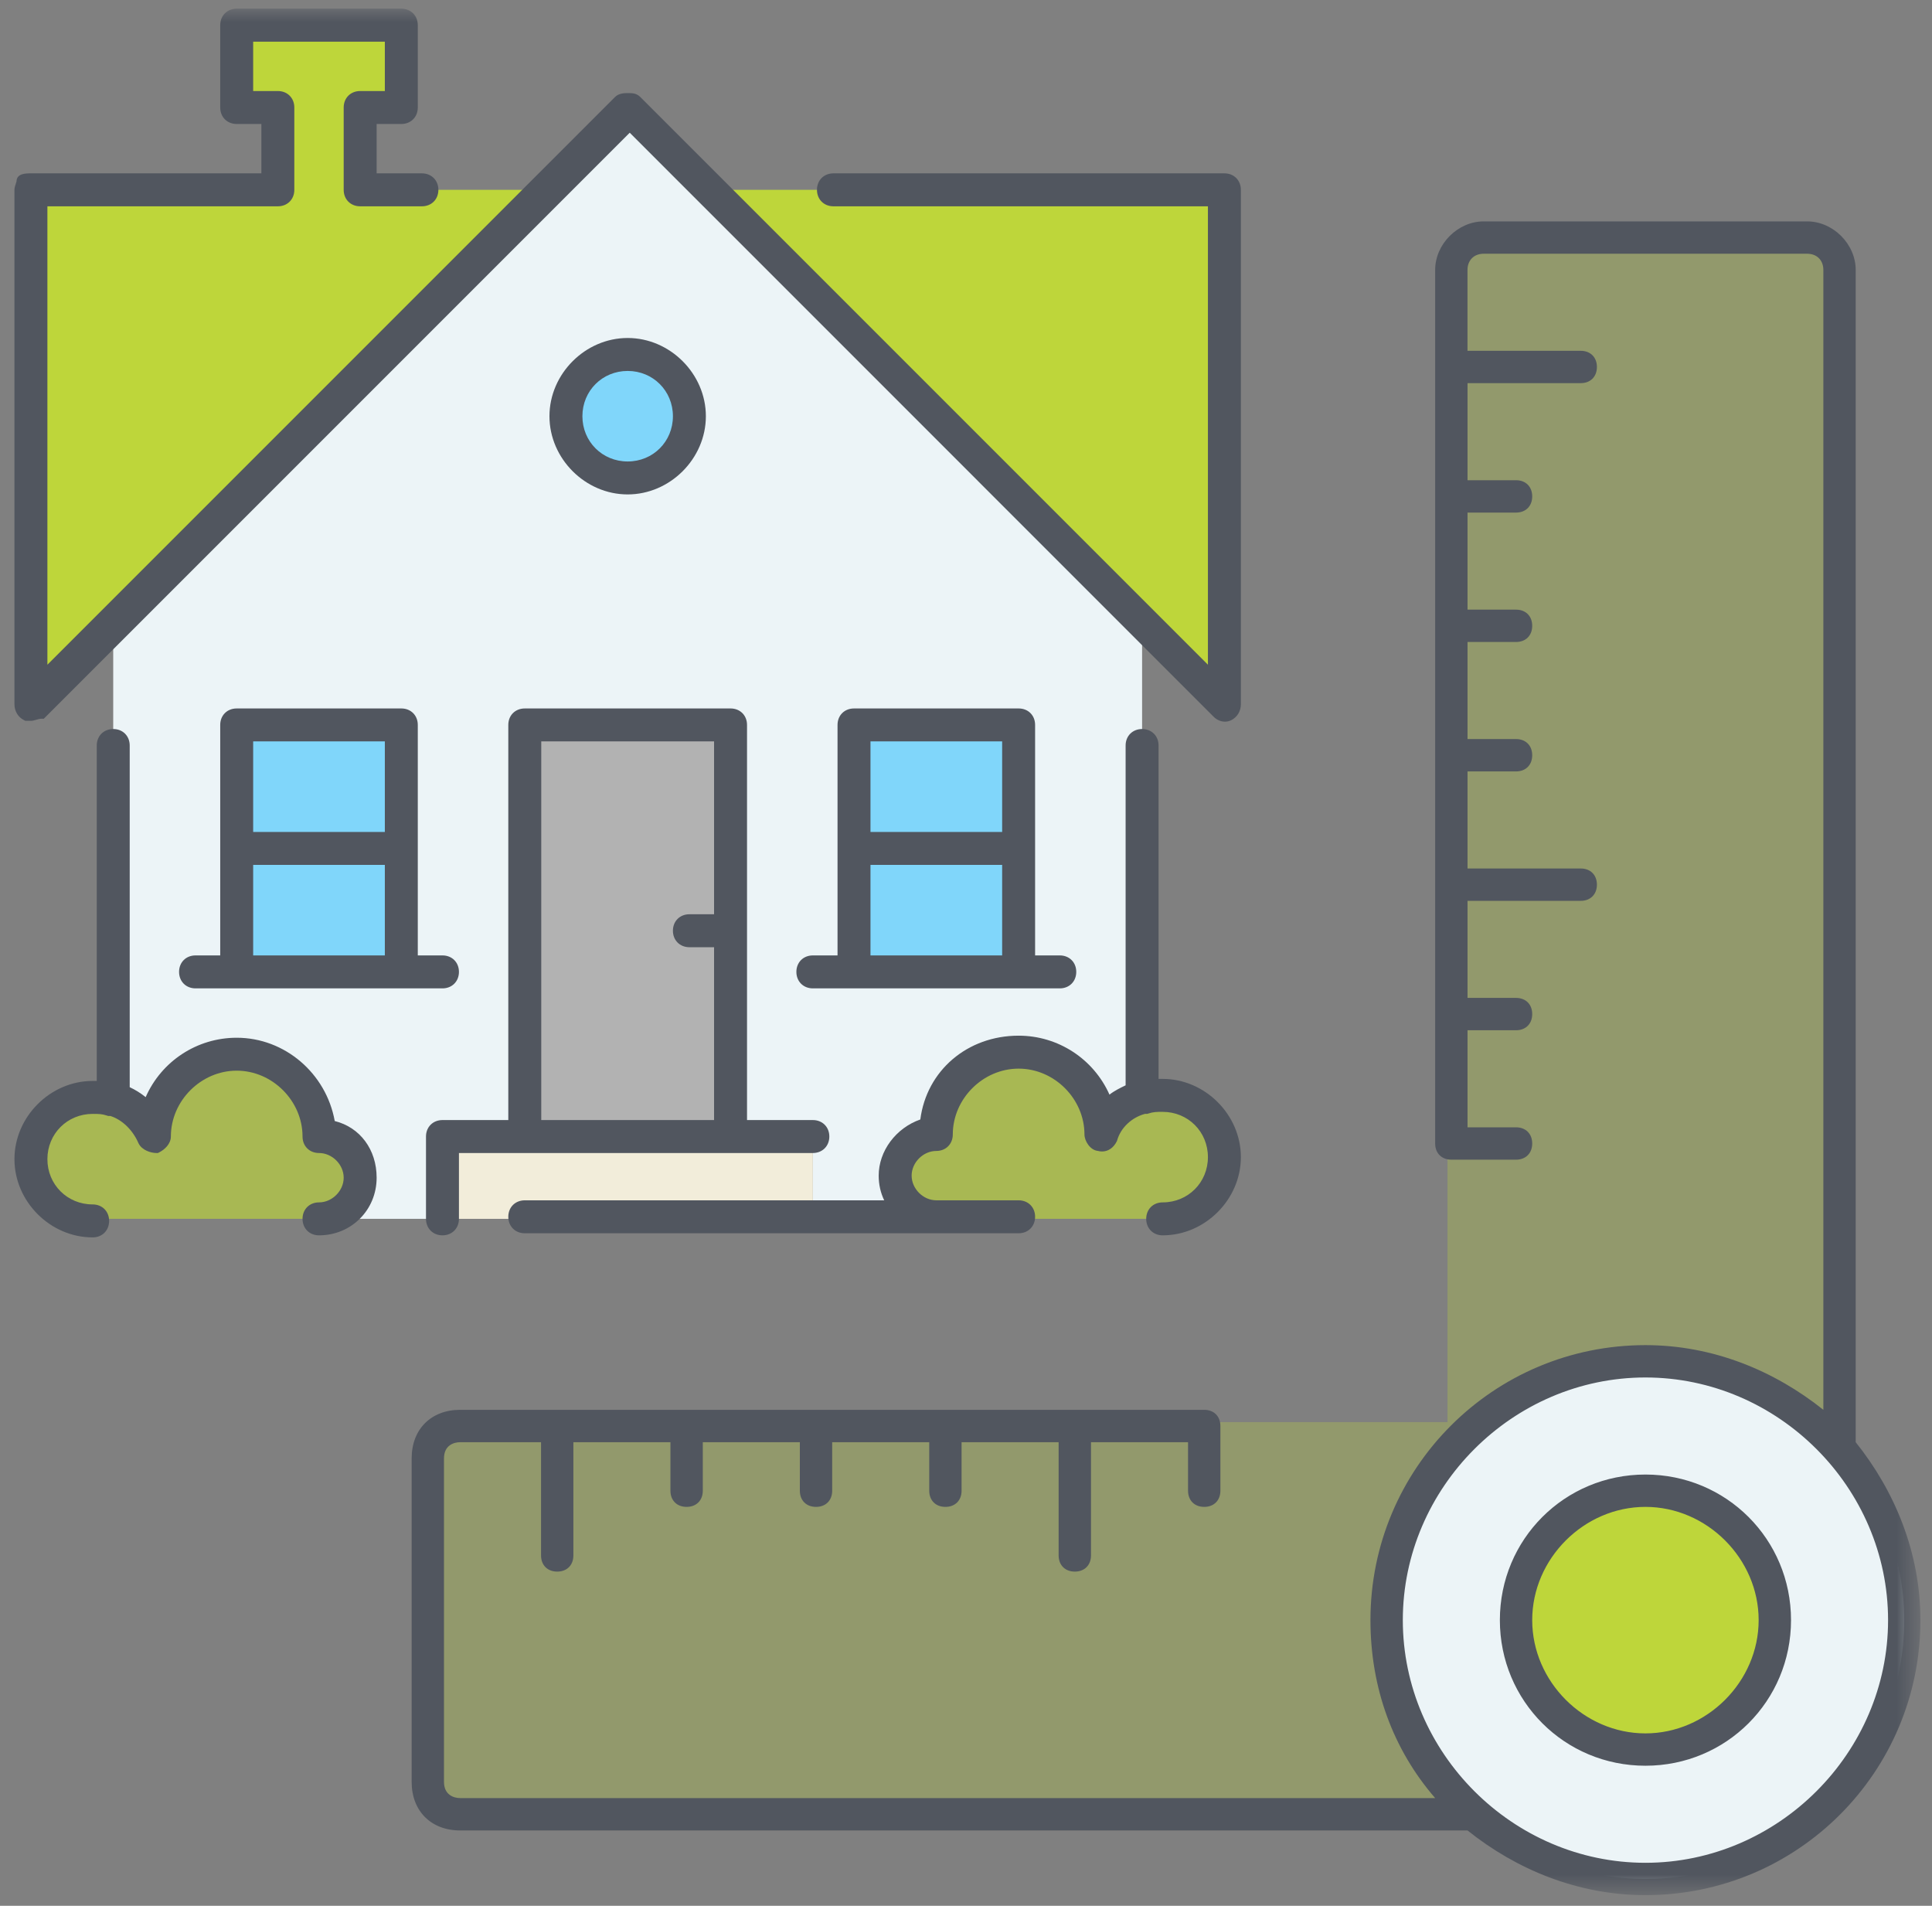
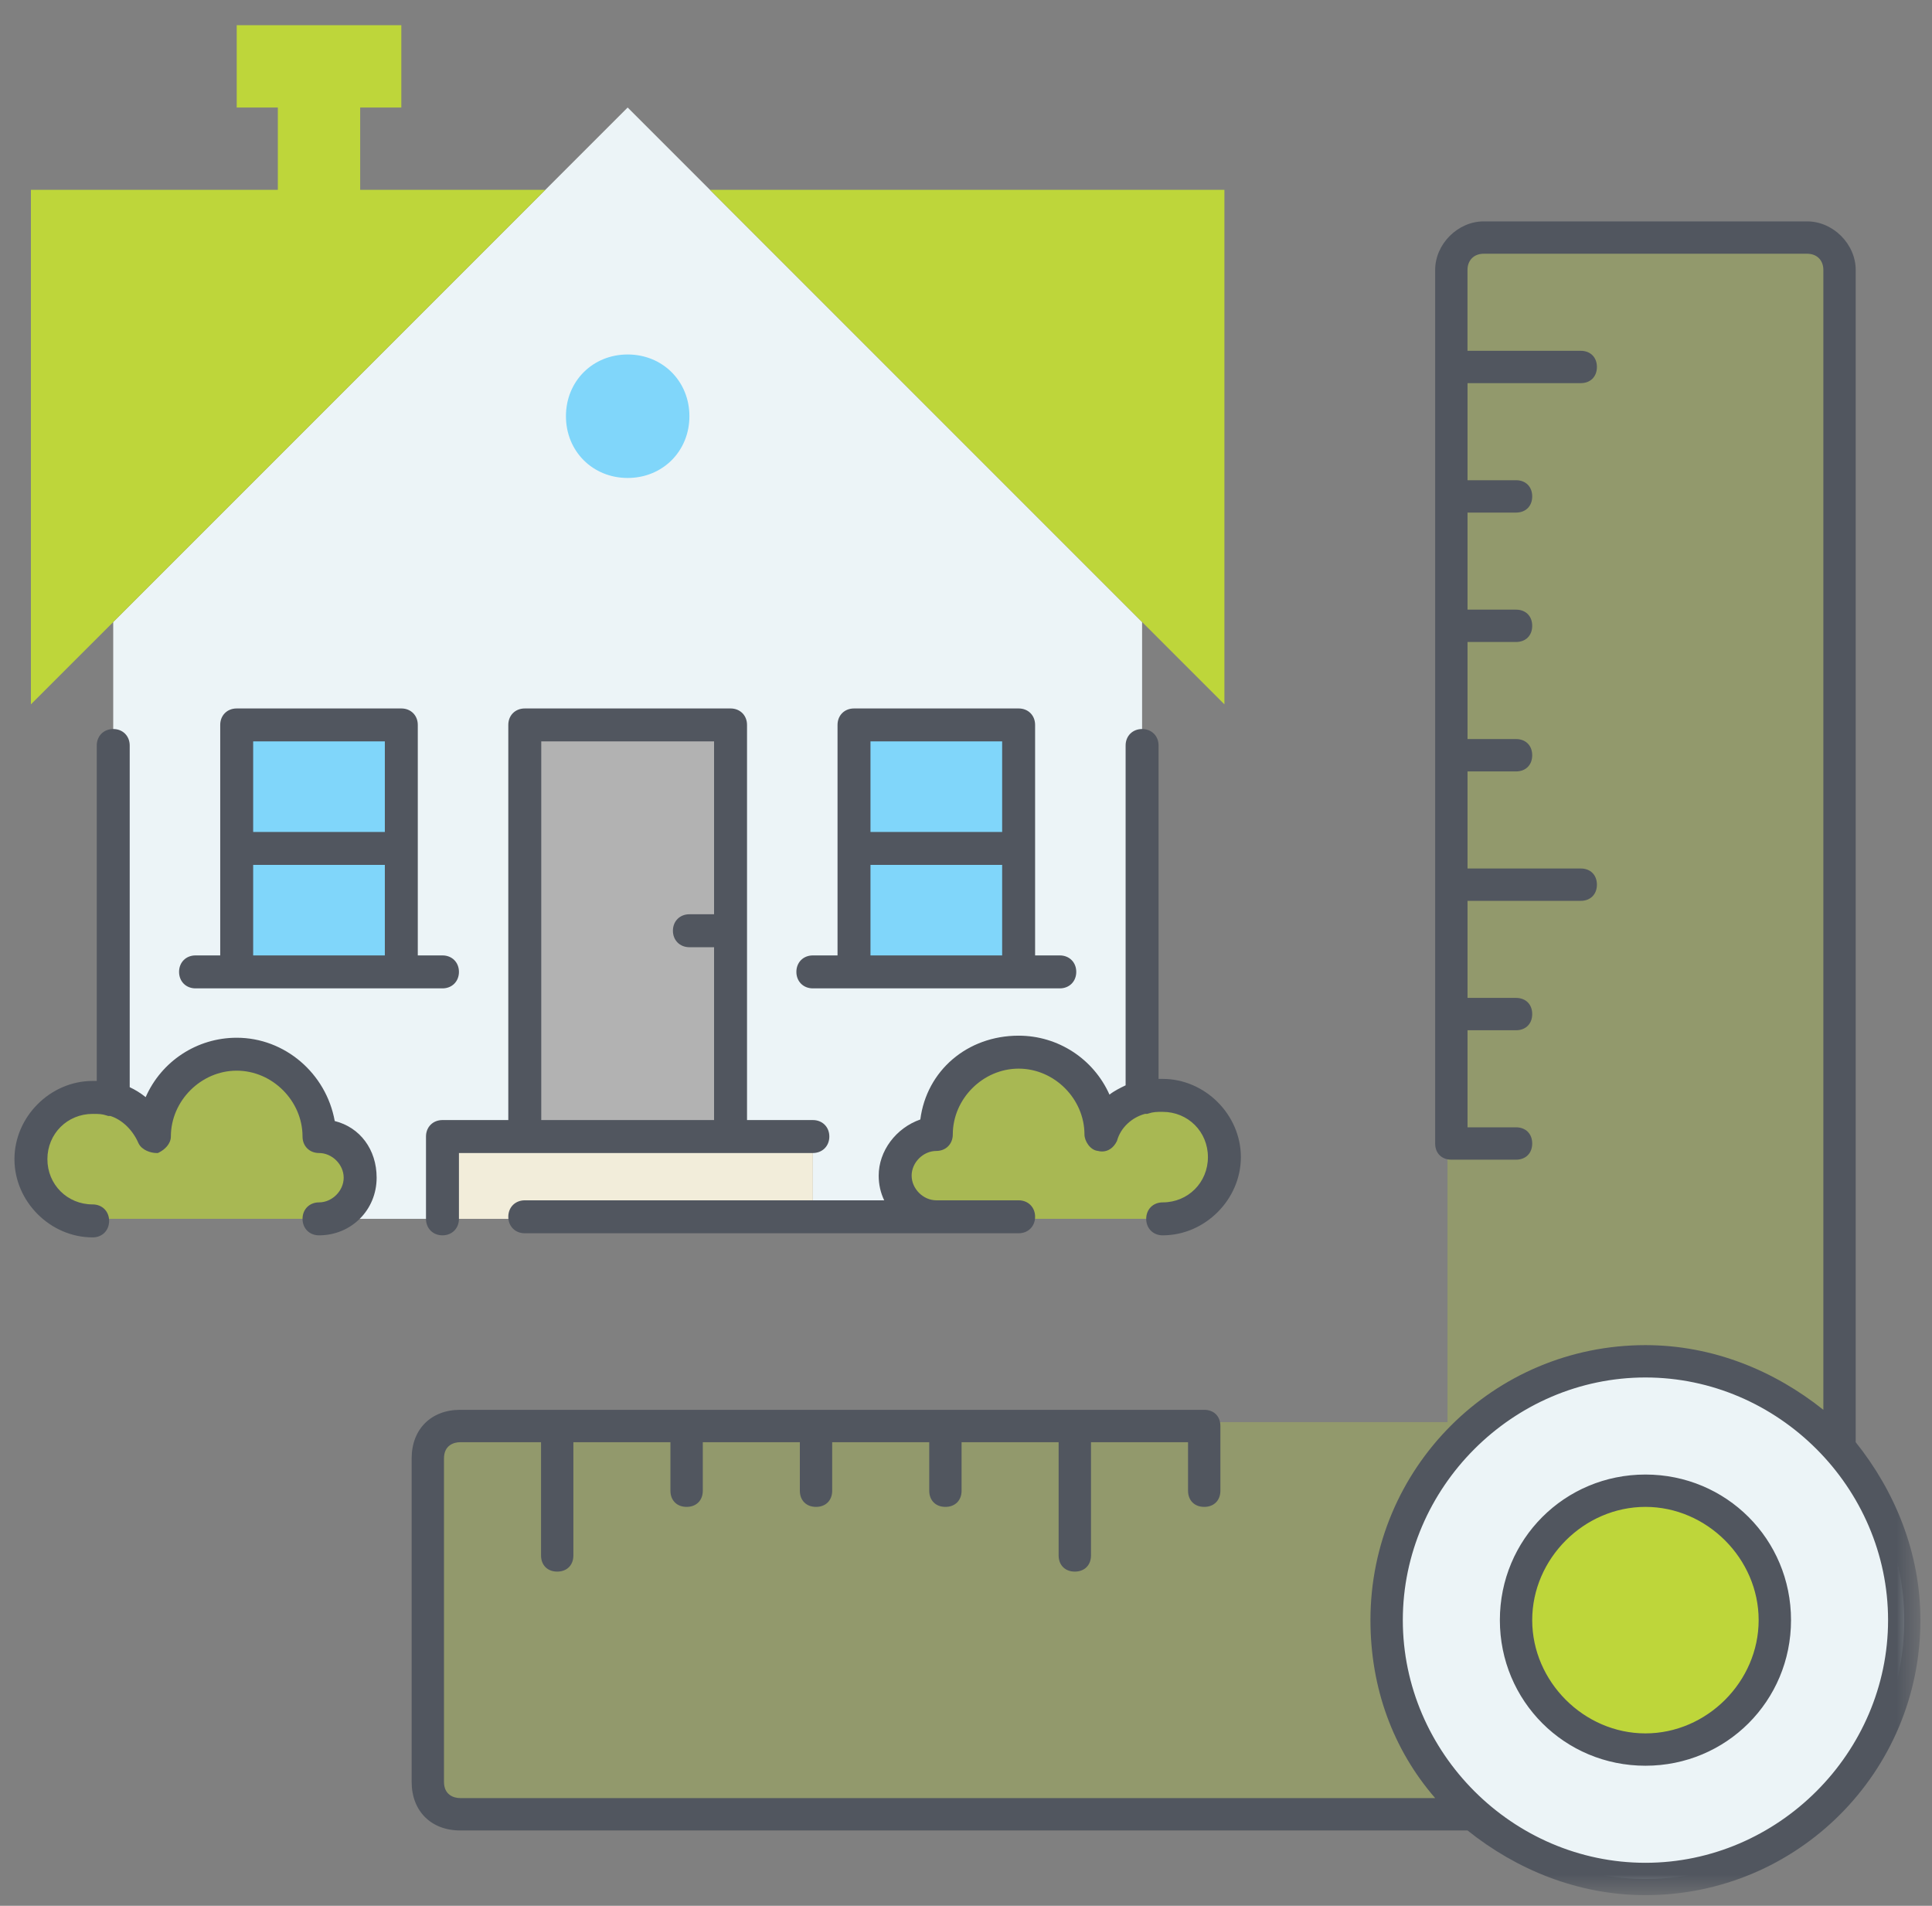
<svg xmlns="http://www.w3.org/2000/svg" xmlns:xlink="http://www.w3.org/1999/xlink" width="73px" height="72px" viewBox="0 0 73 72" version="1.1">
  <rect x="0" y="0" width="73" height="72" fill="#808080" stroke="none" />
  <title>Group</title>
  <desc>Created with Sketch.</desc>
  <defs>
    <polygon id="path-1" points="0 71.268 84.382 71.268 84.382 0 0 0" />
  </defs>
  <g id="Page-1" stroke="none" stroke-width="1" fill="none" fill-rule="evenodd">
    <g id="Surveys" transform="translate(-416, -852)">
      <g id="Group" transform="translate(404.18, 852.329)">
        <path d="M17.653,42.608 C17.42,41.908 16.798,41.364 16.098,41.209 L16.098,23.17 L32.426,6.843 L35.536,3.733 L38.646,6.843 L54.974,23.17 L54.974,41.131 C54.274,41.364 53.652,41.908 53.419,42.608 C53.419,40.898 52.019,39.498 50.309,39.498 C48.598,39.498 47.199,40.898 47.199,42.608 C46.343,42.608 45.644,43.308 45.644,44.163 C45.644,45.018 46.343,45.718 47.199,45.718 L42.534,45.718 L42.534,42.608 L28.539,42.608 L28.539,45.718 L23.874,45.718 C24.729,45.718 25.429,45.018 25.429,44.163 C25.429,43.308 24.729,42.608 23.874,42.608 C23.874,40.898 22.474,39.498 20.763,39.498 C19.053,39.498 17.653,40.898 17.653,42.608" id="Fill-1" fill="#ECF4F7" />
        <polygon id="Fill-3" fill="#F2EDDA" points="42.534 42.608 42.534 45.718 28.539 45.718 28.539 42.608 31.649 42.608 39.424 42.608" />
        <path d="M23.874,42.608 C24.729,42.608 25.429,43.308 25.429,44.163 C25.429,45.019 24.729,45.718 23.874,45.718 L15.321,45.718 C13.999,45.718 12.988,44.708 12.988,43.386 C12.988,42.064 13.999,41.053 15.321,41.053 C15.632,41.053 15.865,41.053 16.098,41.209 C16.798,41.442 17.42,41.986 17.653,42.608 C17.653,40.898 19.053,39.498 20.763,39.498 C22.474,39.498 23.874,40.898 23.874,42.608 L23.874,42.608 Z M53.03,45.718 L55.751,45.718 C57.073,45.718 58.084,44.707 58.084,43.386 C58.084,42.064 57.073,41.053 55.751,41.053 C55.44,41.053 55.207,41.053 54.974,41.209 C54.274,41.442 53.652,41.986 53.419,42.608 C53.419,40.898 52.019,39.498 50.309,39.498 C48.598,39.498 47.199,40.898 47.199,42.608 C46.344,42.608 45.644,43.308 45.644,44.163 C45.644,45.019 46.344,45.718 47.199,45.718 L48.754,45.718 L53.03,45.718 L53.03,45.718 Z" id="Fill-5" fill-opacity="0.643" fill="#BED63A" />
        <polygon id="Fill-7" fill="#B2B2B2" points="39.424 34.833 39.424 42.608 31.649 42.608 31.649 27.058 39.424 27.058" />
        <path d="M35.536,13.063 C36.858,13.063 37.869,14.074 37.869,15.395 C37.869,16.717 36.858,17.728 35.536,17.728 C34.214,17.728 33.204,16.717 33.204,15.395 C33.204,14.074 34.214,13.063 35.536,13.063 L35.536,13.063 Z M44.089,36.466 L50.309,36.466 L50.309,27.058 L44.089,27.058 L44.089,36.466 Z M20.763,36.466 L26.984,36.466 L26.984,27.058 L20.763,27.058 L20.763,36.466 Z" id="Fill-9" fill="#80D6FA" />
        <path d="M58.084,6.843 L58.084,26.28 L54.974,23.171 L38.646,6.843 L58.084,6.843 Z M32.426,6.843 L16.099,23.171 L12.988,26.281 L12.988,6.843 L22.318,6.843 L22.318,3.733 L20.764,3.733 L20.764,0.623 L26.984,0.623 L26.984,3.733 L25.429,3.733 L25.429,6.843 L32.426,6.843 Z" id="Fill-11" fill="#BED63A" />
        <path d="M55.751,40.431 L55.596,40.431 L55.596,27.835 C55.596,27.475 55.334,27.213 54.974,27.213 C54.613,27.213 54.351,27.475 54.351,27.835 L54.351,40.674 C54.35,40.674 54.349,40.675 54.348,40.675 C54.149,40.772 53.932,40.876 53.741,41.025 C53.141,39.679 51.805,38.798 50.309,38.798 C48.369,38.798 46.831,40.12 46.594,41.964 C45.674,42.285 45.021,43.153 45.021,44.085 C45.021,44.418 45.091,44.73 45.229,45.018 L31.649,45.018 C31.288,45.018 31.026,45.28 31.026,45.64 C31.026,46.001 31.288,46.263 31.649,46.263 L50.309,46.263 C50.669,46.263 50.931,46.001 50.931,45.64 C50.931,45.28 50.669,45.018 50.309,45.018 L47.199,45.018 C46.702,45.018 46.266,44.582 46.266,44.085 C46.266,43.589 46.702,43.153 47.199,43.153 C47.559,43.153 47.821,42.891 47.821,42.53 C47.821,41.182 48.96,40.043 50.309,40.043 C51.657,40.043 52.796,41.182 52.796,42.53 C52.796,42.77 53.005,43.12 53.299,43.151 C53.354,43.166 53.408,43.173 53.462,43.173 C53.693,43.173 53.895,43.034 54.017,42.79 L54.026,42.771 L54.032,42.75 C54.167,42.278 54.577,41.889 55.081,41.753 L55.167,41.753 L55.203,41.741 C55.4,41.676 55.525,41.676 55.751,41.676 C56.71,41.676 57.461,42.427 57.461,43.386 C57.461,44.345 56.71,45.096 55.751,45.096 C55.391,45.096 55.129,45.357 55.129,45.718 C55.129,46.079 55.391,46.341 55.751,46.341 C57.353,46.341 58.706,44.987 58.706,43.386 C58.706,41.784 57.353,40.431 55.751,40.431" id="Fill-13" fill="#51565F" />
        <mask id="mask-2" fill="white">
          <use xlink:href="#path-1" />
        </mask>
        <g id="Clip-16" />
        <path d="M21.386,31.101 L26.361,31.101 L26.361,27.68 L21.386,27.68 L21.386,31.101 Z M21.386,35.766 L26.361,35.766 L26.361,32.345 L21.386,32.345 L21.386,35.766 Z M26.984,26.436 L20.763,26.436 C20.403,26.436 20.141,26.697 20.141,27.058 L20.141,35.766 L19.208,35.766 C18.848,35.766 18.586,36.027 18.586,36.388 C18.586,36.749 18.848,37.011 19.208,37.011 L28.539,37.011 C28.899,37.011 29.161,36.749 29.161,36.388 C29.161,36.027 28.899,35.766 28.539,35.766 L27.606,35.766 L27.606,27.058 C27.606,26.697 27.344,26.436 26.984,26.436 L26.984,26.436 Z" id="Fill-15" fill="#51565F" mask="url(#mask-2)" />
-         <path d="M12.728,26.878 L12.778,26.903 L12.988,26.903 C13.054,26.903 13.118,26.884 13.185,26.865 C13.248,26.846 13.32,26.825 13.377,26.825 L13.474,26.825 L35.614,4.685 L57.685,26.757 C57.797,26.869 57.954,26.935 58.105,26.935 C58.188,26.935 58.268,26.916 58.344,26.878 C58.567,26.766 58.706,26.537 58.706,26.28 L58.706,6.843 C58.706,6.482 58.444,6.22 58.084,6.22 L43.311,6.22 C42.95,6.22 42.689,6.482 42.689,6.843 C42.689,7.203 42.95,7.465 43.311,7.465 L57.461,7.465 L57.461,24.783 L36.012,3.334 C35.866,3.188 35.706,3.188 35.536,3.188 C35.429,3.188 35.206,3.188 35.06,3.334 L13.611,24.783 L13.611,7.465 L22.318,7.465 C22.679,7.465 22.941,7.203 22.941,6.843 L22.941,3.733 C22.941,3.372 22.679,3.11 22.318,3.11 L21.386,3.11 L21.386,1.245 L26.361,1.245 L26.361,3.11 L25.429,3.11 C25.068,3.11 24.806,3.372 24.806,3.733 L24.806,6.843 C24.806,7.204 25.068,7.465 25.429,7.465 L27.761,7.465 C28.122,7.465 28.384,7.204 28.384,6.843 C28.384,6.482 28.122,6.22 27.761,6.22 L26.051,6.22 L26.051,4.355 L26.984,4.355 C27.344,4.355 27.606,4.093 27.606,3.733 L27.606,0.623 C27.606,0.262 27.344,0 26.984,0 L20.764,0 C20.403,0 20.141,0.262 20.141,0.623 L20.141,3.733 C20.141,4.093 20.403,4.355 20.763,4.355 L21.696,4.355 L21.696,6.22 L12.988,6.22 C12.799,6.22 12.449,6.22 12.444,6.525 C12.44,6.543 12.426,6.585 12.417,6.613 C12.392,6.688 12.366,6.766 12.366,6.843 L12.366,26.28 C12.366,26.538 12.505,26.767 12.728,26.878" id="Fill-17" fill="#51565F" mask="url(#mask-2)" />
        <path d="M44.711,31.101 L49.686,31.101 L49.686,27.68 L44.711,27.68 L44.711,31.101 Z M44.711,35.766 L49.686,35.766 L49.686,32.345 L44.711,32.345 L44.711,35.766 Z M50.309,26.436 L44.089,26.436 C43.728,26.436 43.466,26.697 43.466,27.058 L43.466,35.766 L42.534,35.766 C42.173,35.766 41.911,36.027 41.911,36.388 C41.911,36.749 42.173,37.011 42.534,37.011 L51.864,37.011 C52.225,37.011 52.486,36.749 52.486,36.388 C52.486,36.027 52.225,35.766 51.864,35.766 L50.931,35.766 L50.931,27.058 C50.931,26.697 50.67,26.436 50.309,26.436 L50.309,26.436 Z" id="Fill-18" fill="#51565F" mask="url(#mask-2)" />
        <path d="M24.468,42.023 C24.142,40.217 22.578,38.876 20.764,38.876 C19.261,38.876 17.92,39.764 17.324,41.12 C17.136,40.969 16.935,40.844 16.721,40.744 L16.721,27.836 C16.721,27.475 16.459,27.213 16.099,27.213 C15.738,27.213 15.476,27.475 15.476,27.836 L15.476,40.508 L15.321,40.508 C13.719,40.508 12.366,41.862 12.366,43.463 C12.366,45.065 13.719,46.419 15.321,46.419 C15.682,46.419 15.943,46.157 15.943,45.796 C15.943,45.435 15.682,45.173 15.321,45.173 C14.362,45.173 13.611,44.422 13.611,43.463 C13.611,42.505 14.362,41.753 15.321,41.753 C15.547,41.753 15.672,41.753 15.869,41.819 L15.905,41.831 L15.987,41.831 C16.432,41.97 16.837,42.36 17.05,42.856 L17.056,42.868 C17.189,43.134 17.532,43.231 17.731,43.231 L17.786,43.231 L17.836,43.206 C18.039,43.104 18.276,42.887 18.276,42.608 C18.276,41.26 19.415,40.12 20.763,40.12 C22.112,40.12 23.251,41.26 23.251,42.608 C23.251,42.969 23.513,43.231 23.873,43.231 C24.37,43.231 24.806,43.666 24.806,44.163 C24.806,44.66 24.37,45.096 23.873,45.096 C23.513,45.096 23.251,45.358 23.251,45.718 C23.251,46.079 23.513,46.341 23.873,46.341 C25.094,46.341 26.051,45.384 26.051,44.163 C26.051,43.098 25.422,42.259 24.468,42.023" id="Fill-19" fill="#51565F" mask="url(#mask-2)" />
-         <path d="M35.536,17.105 C34.577,17.105 33.826,16.354 33.826,15.395 C33.826,14.437 34.577,13.685 35.536,13.685 C36.495,13.685 37.246,14.437 37.246,15.395 C37.246,16.354 36.495,17.105 35.536,17.105 M32.581,15.395 C32.581,16.997 33.934,18.35 35.536,18.35 C37.138,18.35 38.491,16.997 38.491,15.395 C38.491,13.794 37.138,12.44 35.536,12.44 C33.934,12.44 32.581,13.794 32.581,15.395" id="Fill-20" fill="#51565F" mask="url(#mask-2)" />
        <path d="M37.869,35.456 L38.801,35.456 L38.801,41.986 L32.271,41.986 L32.271,27.68 L38.801,27.68 L38.801,34.211 L37.869,34.211 C37.508,34.211 37.246,34.472 37.246,34.833 C37.246,35.194 37.508,35.456 37.869,35.456 M43.156,42.608 C43.156,42.248 42.894,41.986 42.534,41.986 L40.046,41.986 L40.046,27.058 C40.046,26.697 39.784,26.436 39.424,26.436 L31.649,26.436 C31.288,26.436 31.026,26.697 31.026,27.058 L31.026,41.986 L28.539,41.986 C28.178,41.986 27.916,42.248 27.916,42.608 L27.916,45.718 C27.916,46.079 28.178,46.341 28.539,46.341 C28.899,46.341 29.161,46.079 29.161,45.718 L29.161,43.231 L42.534,43.231 C42.894,43.231 43.156,42.969 43.156,42.608" id="Fill-21" fill="#51565F" mask="url(#mask-2)" />
        <path d="M73.846,50.953 C71.157,50.953 68.712,52.053 66.878,53.765 L66.512,53.398 L66.512,42.725 L66.512,37.836 L66.512,32.946 L66.512,28.057 L66.512,23.168 L66.512,18.278 L66.512,13.389 L66.512,9.722 C66.512,9.111 67.001,8.5 67.734,8.5 L79.958,8.5 C80.691,8.5 81.18,9.111 81.18,9.722 L81.18,54.254 C79.346,52.176 76.779,50.953 73.846,50.953 L73.846,50.953 Z M42.506,53.398 L47.396,53.398 L52.285,53.398 L57.174,53.398 L66.512,53.398 L66.878,53.765 C65.167,55.598 64.067,58.043 64.067,60.732 C64.067,63.666 65.412,66.232 67.367,68.066 L29.061,68.066 C28.449,68.066 27.838,67.577 27.838,66.844 L27.838,54.62 C27.838,53.887 28.45,53.398 29.061,53.398 L32.728,53.398 L37.617,53.398 L42.506,53.398 L42.506,53.398 Z" id="Fill-22" fill-opacity="0.285" fill="#BED63A" mask="url(#mask-2)" />
        <path d="M73.992,55.989 C76.681,55.989 78.882,58.189 78.882,60.878 C78.882,63.567 76.681,65.768 73.992,65.768 C71.303,65.768 69.103,63.567 69.103,60.878 C69.103,58.189 71.303,55.989 73.992,55.989" id="Fill-23" fill="#BED63A" mask="url(#mask-2)" />
        <path d="M81.326,54.4 C82.793,56.111 83.771,58.434 83.771,60.879 C83.771,66.257 79.371,70.657 73.992,70.657 C71.548,70.657 69.225,69.679 67.514,68.213 C65.436,66.379 64.214,63.812 64.214,60.879 C64.214,58.189 65.314,55.745 67.025,53.911 C68.859,52.2 71.303,51.1 73.992,51.1 C76.926,51.1 79.493,52.322 81.326,54.4 M78.882,60.878 C78.882,58.189 76.681,55.989 73.992,55.989 C71.303,55.989 69.103,58.189 69.103,60.878 C69.103,63.567 71.303,65.768 73.992,65.768 C76.681,65.768 78.882,63.568 78.882,60.878" id="Fill-24" fill="#ECF4F7" mask="url(#mask-2)" />
        <path d="M73.992,56.6 C71.67,56.6 69.714,58.556 69.714,60.878 C69.714,63.201 71.67,65.157 73.992,65.157 C76.315,65.157 78.27,63.201 78.27,60.878 C78.27,58.556 76.315,56.6 73.992,56.6 M73.992,66.379 C70.937,66.379 68.492,63.934 68.492,60.878 C68.492,57.823 70.937,55.378 73.992,55.378 C77.048,55.378 79.493,57.823 79.493,60.878 C79.493,63.934 77.048,66.379 73.992,66.379 M73.992,51.711 C68.981,51.711 64.825,55.867 64.825,60.878 C64.825,65.89 68.981,70.046 73.992,70.046 C79.004,70.046 83.16,65.89 83.16,60.878 C83.16,55.867 79.004,51.711 73.992,51.711 M73.992,71.268 C71.425,71.268 69.103,70.29 67.27,68.824 L29.207,68.824 C28.107,68.824 27.374,68.09 27.374,66.99 L27.374,54.767 C27.374,53.667 28.107,52.933 29.207,52.933 L57.321,52.933 C57.688,52.933 57.932,53.178 57.932,53.545 L57.932,55.989 C57.932,56.356 57.688,56.6 57.321,56.6 C56.954,56.6 56.71,56.356 56.71,55.989 L56.71,54.156 L53.043,54.156 L53.043,58.434 C53.043,58.801 52.798,59.045 52.432,59.045 C52.065,59.045 51.82,58.801 51.82,58.434 L51.82,54.156 L48.153,54.156 L48.153,55.989 C48.153,56.356 47.909,56.6 47.542,56.6 C47.175,56.6 46.931,56.356 46.931,55.989 L46.931,54.156 L43.264,54.156 L43.264,55.989 C43.264,56.356 43.02,56.6 42.653,56.6 C42.286,56.6 42.042,56.356 42.042,55.989 L42.042,54.156 L38.375,54.156 L38.375,55.989 C38.375,56.356 38.13,56.6 37.763,56.6 C37.397,56.6 37.152,56.356 37.152,55.989 L37.152,54.156 L33.485,54.156 L33.485,58.434 C33.485,58.801 33.241,59.045 32.874,59.045 C32.507,59.045 32.263,58.801 32.263,58.434 L32.263,54.156 L29.207,54.156 C28.962,54.156 28.596,54.278 28.596,54.767 L28.596,66.99 C28.596,67.479 28.962,67.601 29.207,67.601 L66.047,67.601 C64.458,65.768 63.602,63.445 63.602,60.878 C63.602,55.134 68.247,50.489 73.992,50.489 C76.559,50.489 78.881,51.467 80.715,52.933 L80.715,9.868 C80.715,9.502 80.47,9.257 80.104,9.257 L67.88,9.257 C67.514,9.257 67.269,9.502 67.269,9.868 L67.269,12.924 L71.547,12.924 C71.914,12.924 72.159,13.169 72.159,13.535 C72.159,13.902 71.914,14.146 71.547,14.146 L67.27,14.146 L67.27,17.813 L69.103,17.813 C69.47,17.813 69.714,18.058 69.714,18.425 C69.714,18.791 69.47,19.036 69.103,19.036 L67.27,19.036 L67.27,22.703 L69.103,22.703 C69.47,22.703 69.714,22.947 69.714,23.314 C69.714,23.681 69.47,23.925 69.103,23.925 L67.27,23.925 L67.27,27.592 L69.103,27.592 C69.47,27.592 69.714,27.837 69.714,28.204 C69.714,28.57 69.47,28.815 69.103,28.815 L67.27,28.815 L67.27,32.482 L71.548,32.482 C71.914,32.482 72.159,32.726 72.159,33.093 C72.159,33.459 71.914,33.704 71.548,33.704 L67.27,33.704 L67.27,37.371 L69.103,37.371 C69.47,37.371 69.714,37.615 69.714,37.982 C69.714,38.349 69.47,38.593 69.103,38.593 L67.27,38.593 L67.27,42.26 L69.103,42.26 C69.47,42.26 69.714,42.505 69.714,42.872 C69.714,43.238 69.47,43.483 69.103,43.483 L66.658,43.483 C66.292,43.483 66.047,43.238 66.047,42.872 L66.047,9.869 C66.047,8.891 66.903,8.035 67.881,8.035 L80.104,8.035 C81.082,8.035 81.937,8.891 81.937,9.869 L81.937,54.156 C83.404,55.989 84.382,58.312 84.382,60.878 C84.382,66.623 79.737,71.268 73.992,71.268" id="Fill-25" fill="#51565F" mask="url(#mask-2)" />
        <path d="" id="Path-4" stroke="#979797" mask="url(#mask-2)" />
      </g>
    </g>
  </g>
</svg>